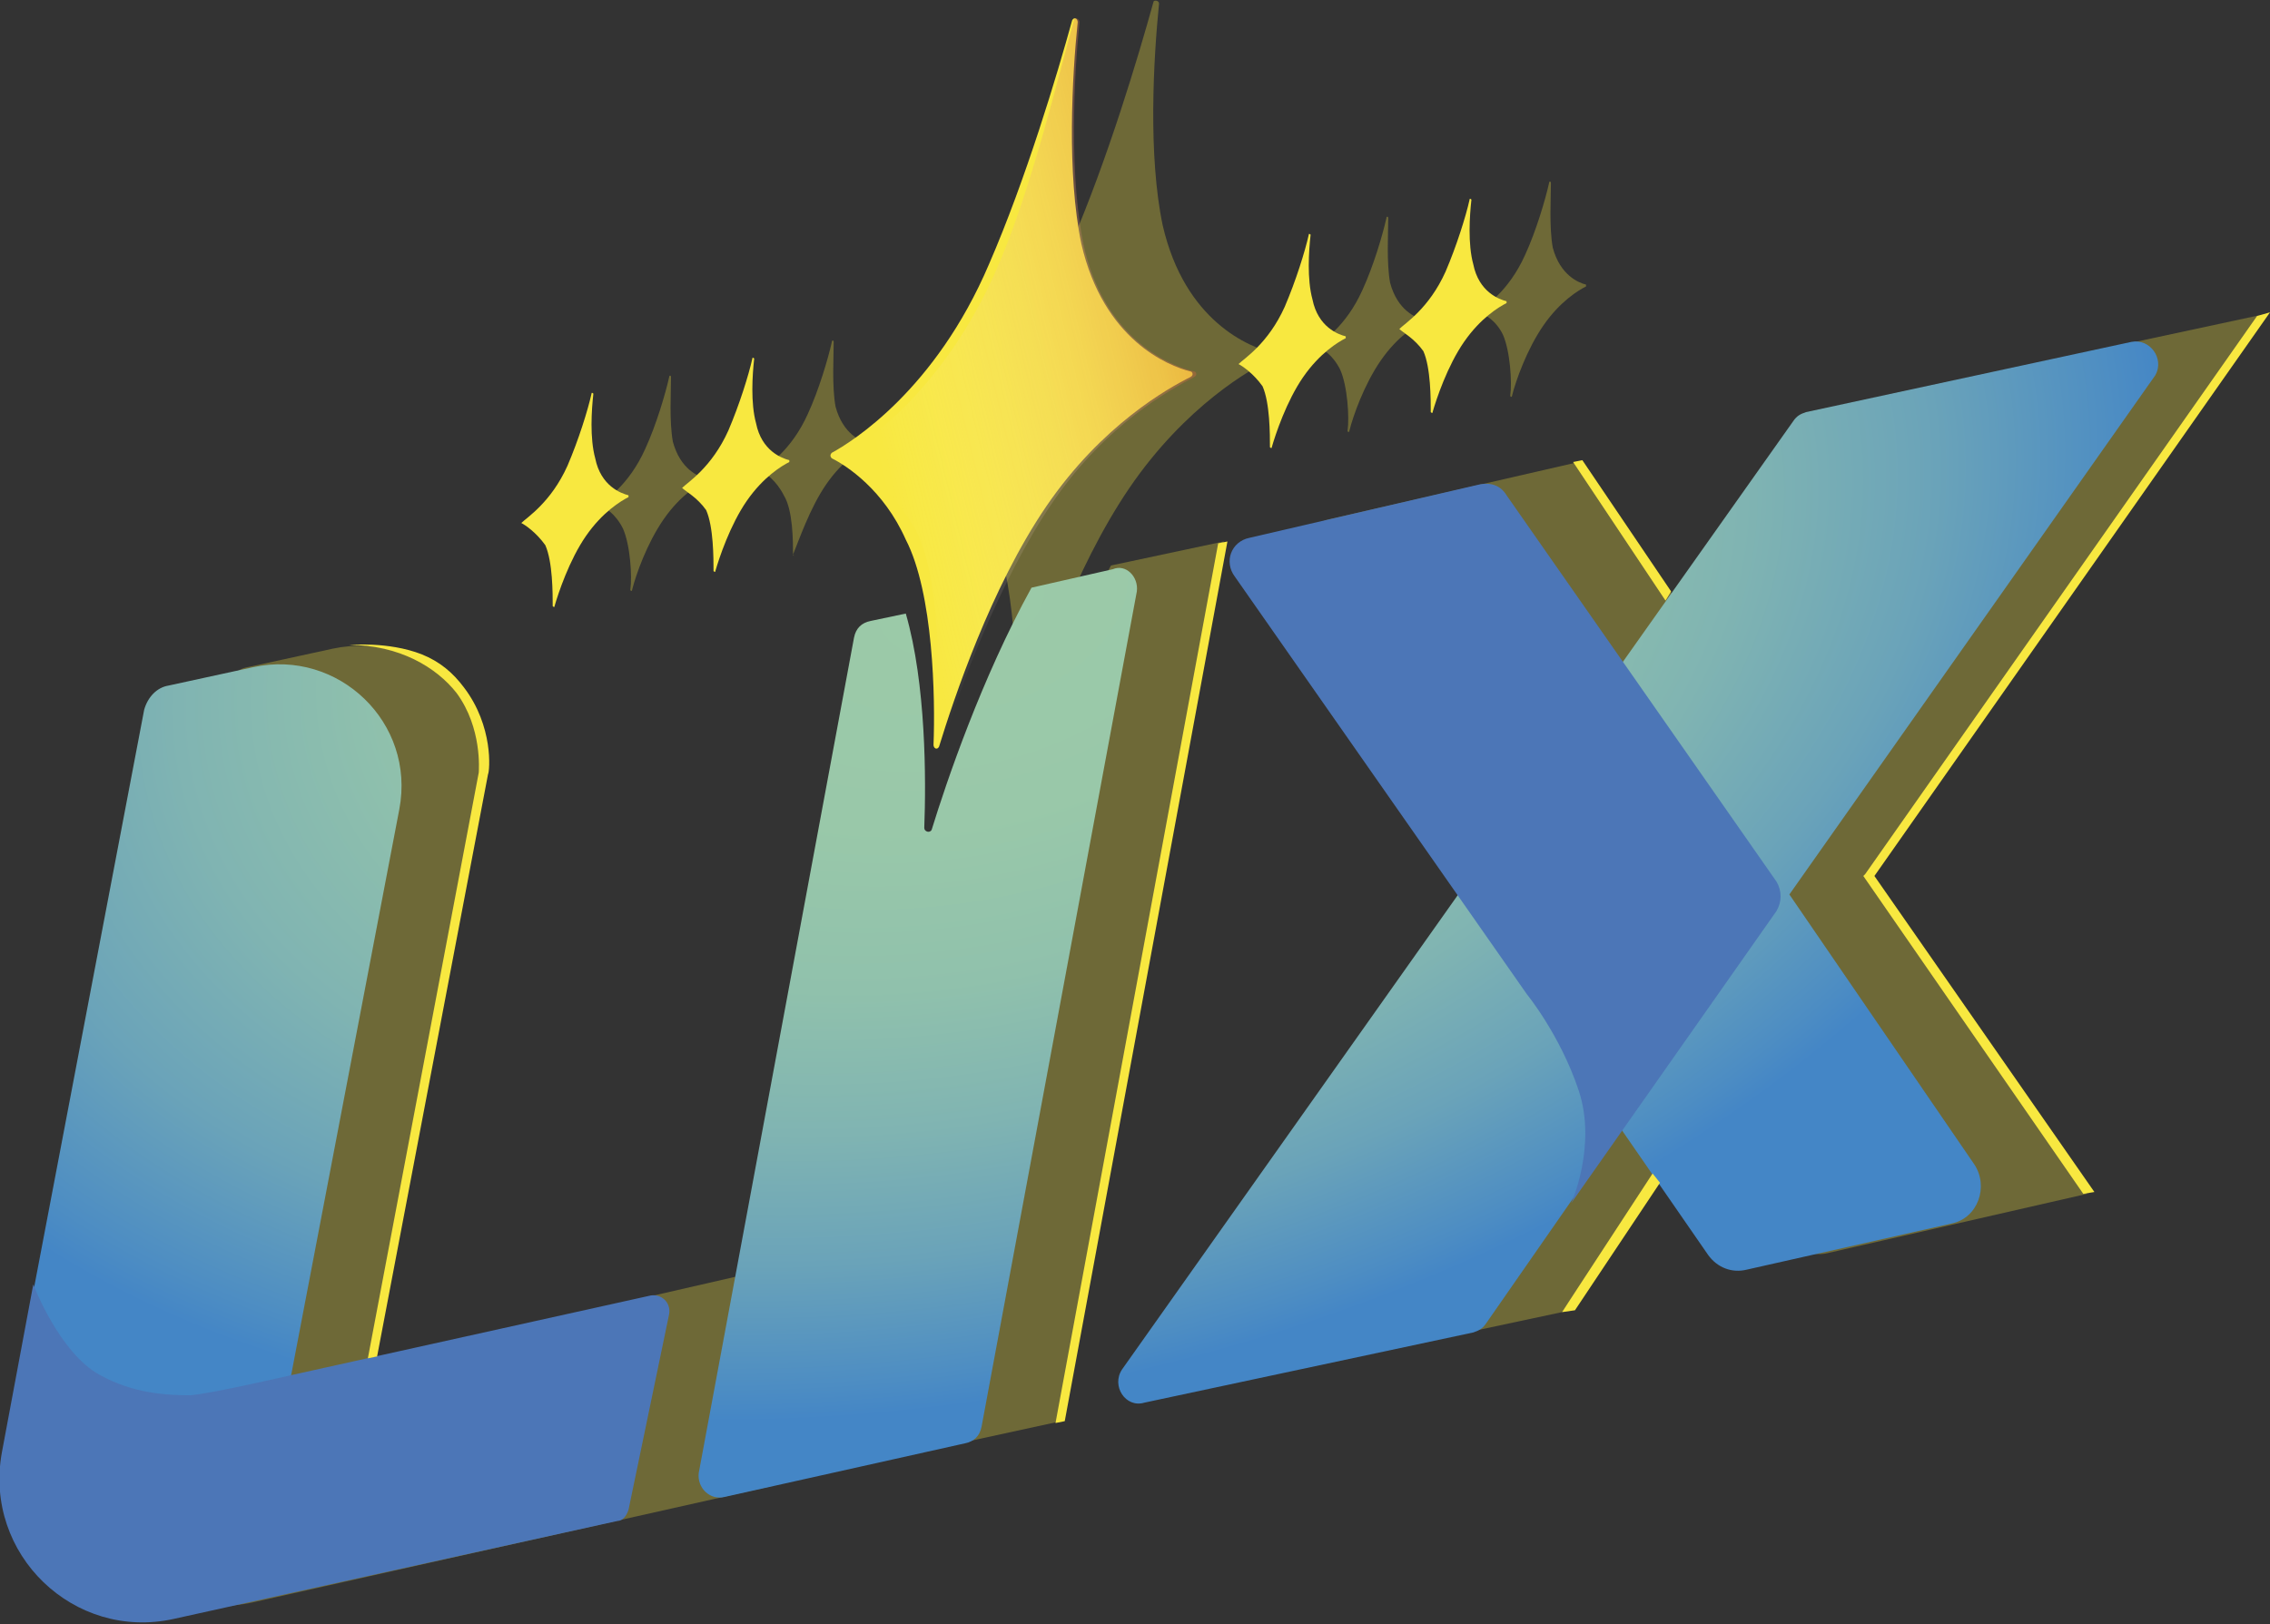
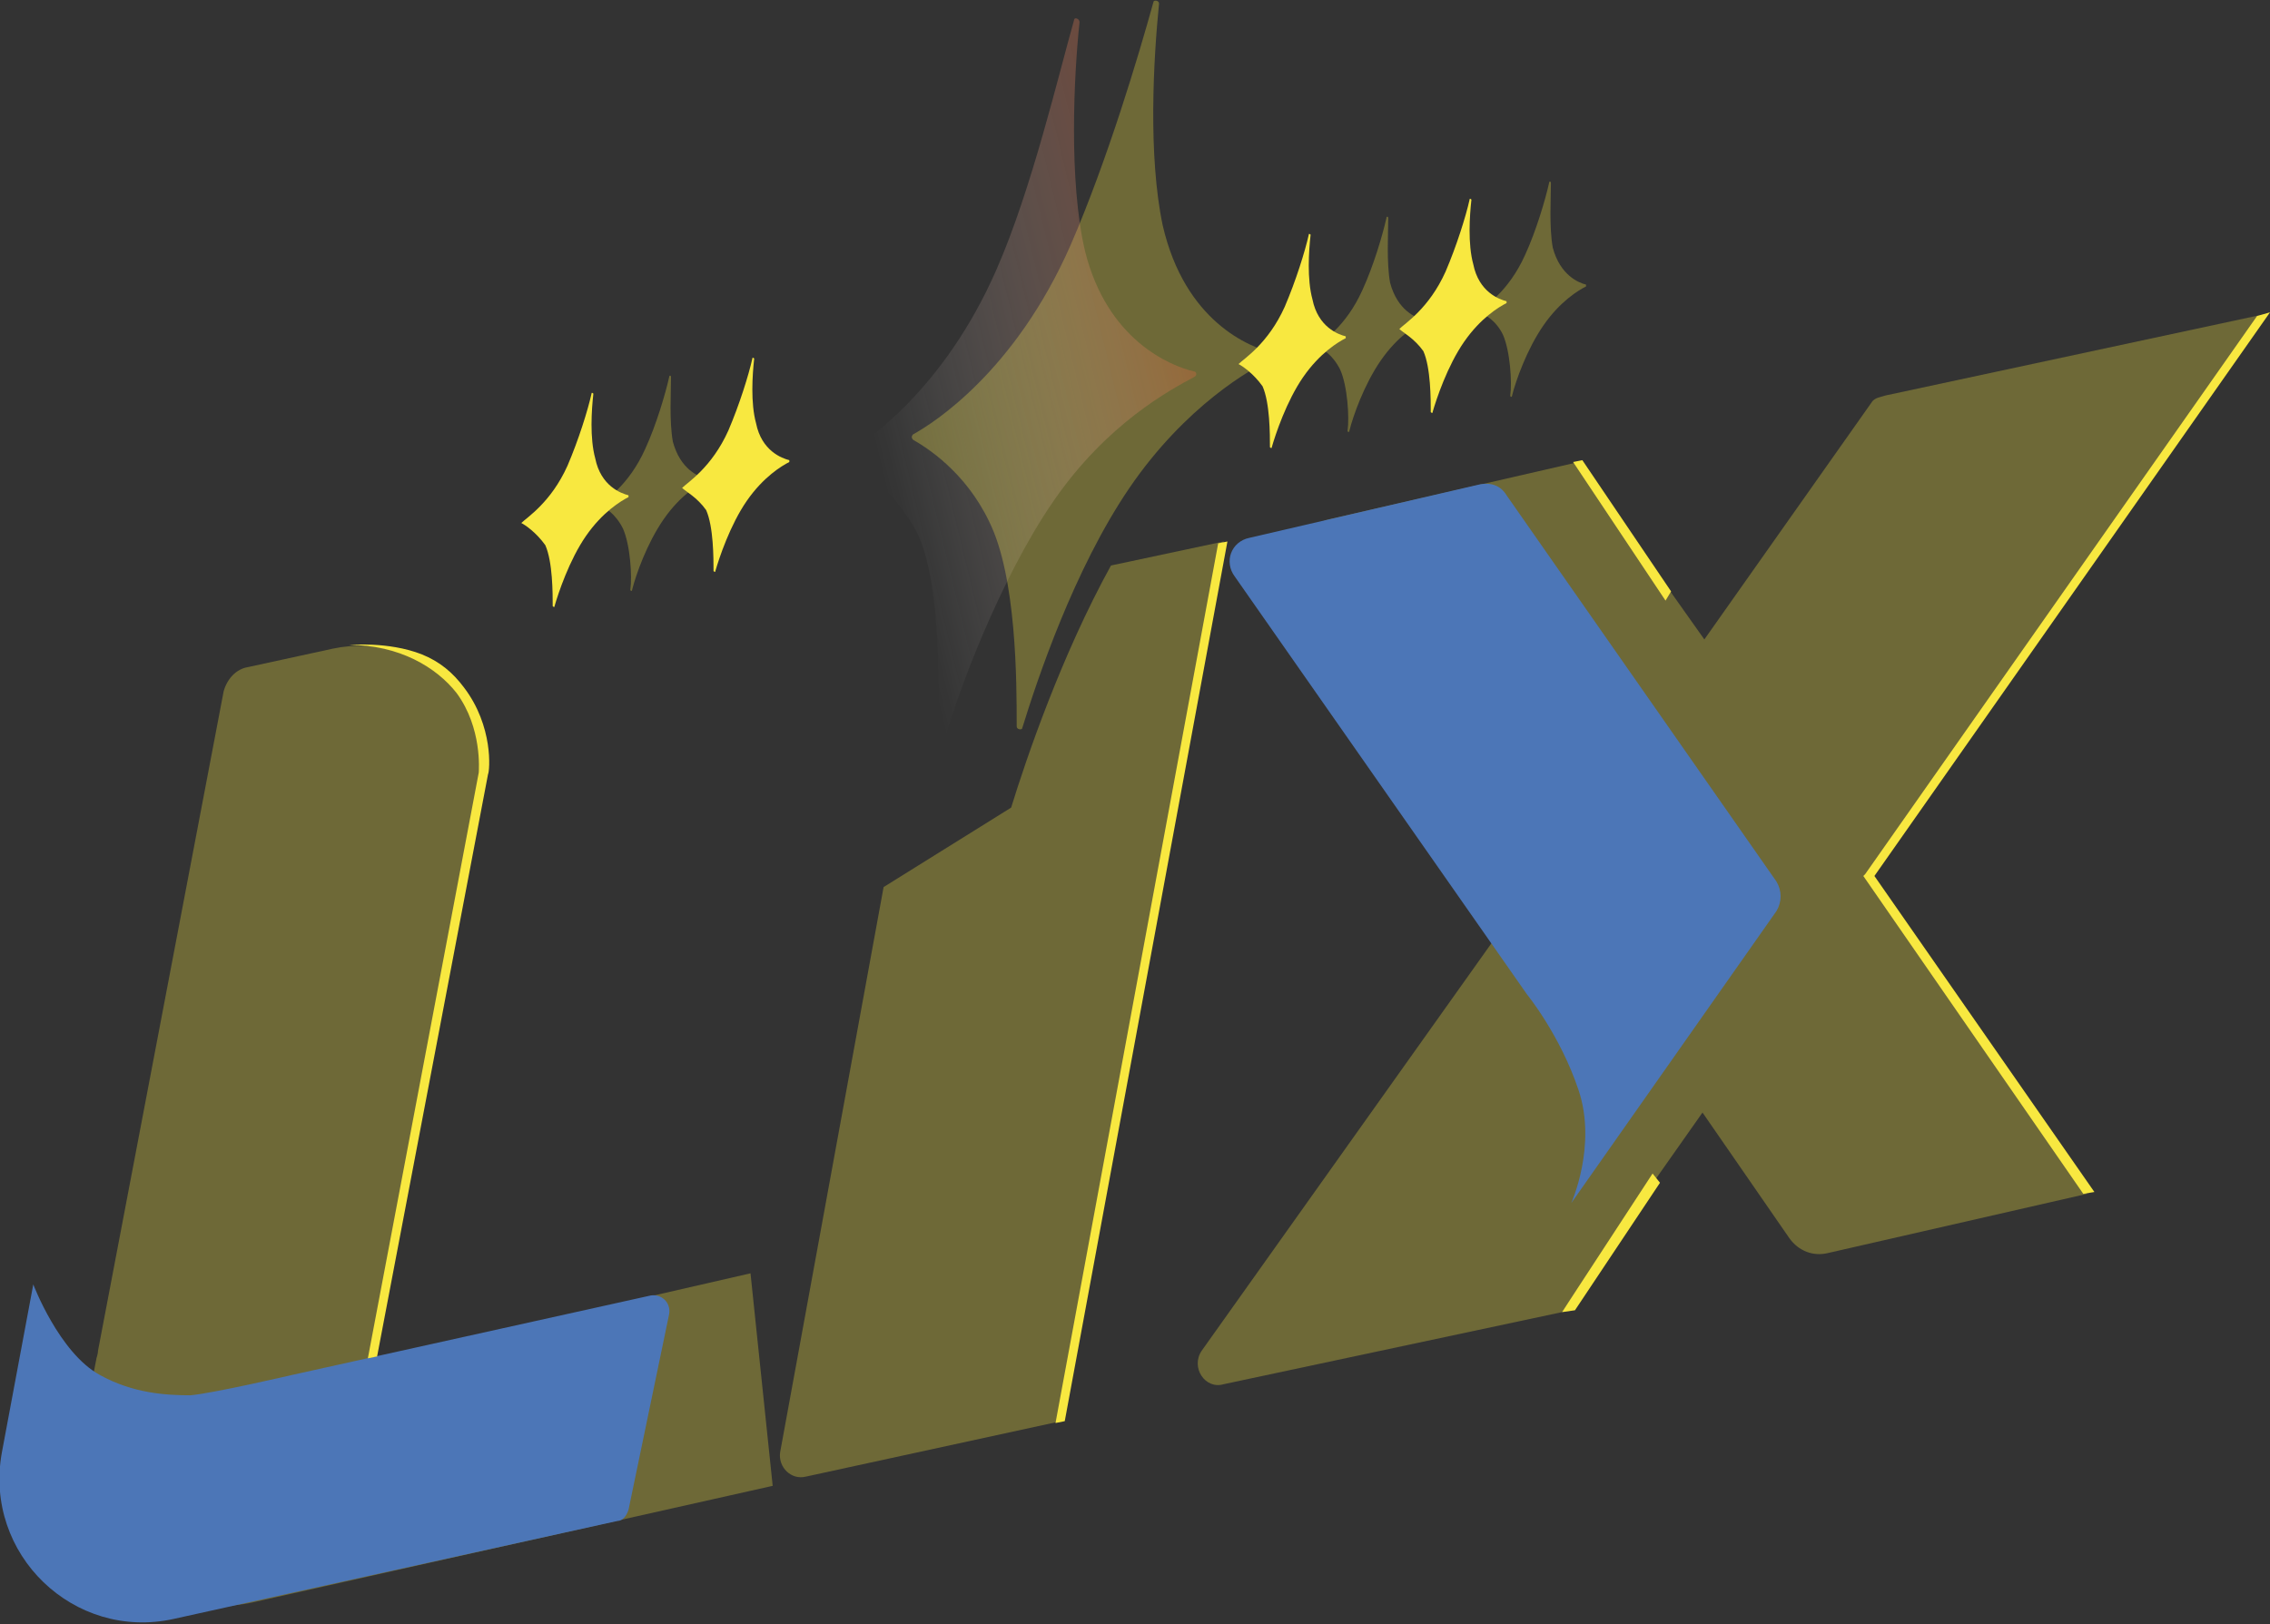
<svg xmlns="http://www.w3.org/2000/svg" version="1.1" id="Camada_1" x="0px" y="0px" viewBox="0 0 122.8 87.9" style="enable-background:new 0 0 122.8 87.9;" xml:space="preserve">
  <rect x="0" y="0" width="122.8" height="87.9" fill="#333333" stroke="none" />
  <style type="text/css">
	.st0{opacity:0.3;}
	.st1{fill:#F8E840;}
	.st2{fill:url(#SVGID_1_);}
	.st3{fill:#4C76B7;}
	.st4{opacity:0.5;fill:url(#SVGID_2_);}
</style>
  <g>
    <g class="st0">
      <path class="st1" d="M54.7,43.7c0.8-2.6,2.7-8.2,5.4-13.1l6.1-1.3l-8.8,47.6l-13.8,3c-0.8,0.2-1.5-0.5-1.4-1.3L47.8,48L54.7,43.7z    " />
      <path class="st1" d="M122.5,17L102,21.4c-0.3,0.1-0.5,0.1-0.7,0.3l-9.1,12.9L85.4,25l-13.5,3.1c-1,0.2-1.4,1.3-0.8,2.2l12.1,17.2    L65,73.1c-0.6,0.9,0.2,2.1,1.2,1.8L84.5,71l7.6-10.8l4.7,6.8c0.5,0.7,1.3,1,2.1,0.8l14-3.2l-11.9-17.2L122.5,17z" />
      <path class="st1" d="M20.1,73.6L20.1,73.6L26,42.8c0.9-4.7-3.3-8.7-8-7.7l-4.6,1c-0.6,0.1-1.1,0.6-1.3,1.3L5.3,73.1    c0,0.2-0.1,0.4-0.1,0.5l-0.8,4.1c-1,5.5,3.9,10.2,9.3,9l28.1-6.3l-1.2-11.5L20.1,73.6z" />
      <path class="st1" d="M49.4,23.8c0.7,0.4,2.8,1.7,4.1,4.4c1.5,3,1.5,8.7,1.5,11.1c0,0.2,0.3,0.2,0.3,0.1c0.8-2.6,2.8-8.6,5.8-13    c3-4.4,6.6-6.5,7.8-7c0.1-0.1,0.1-0.3,0-0.3c-1.3-0.3-4.8-1.7-6-6.9c-0.8-3.8-0.5-9-0.2-12c0-0.2-0.3-0.2-0.3-0.1    c-0.8,2.9-2.5,8.6-4.5,13.2c-3,6.8-7.4,9.6-8.5,10.2C49.3,23.6,49.3,23.7,49.4,23.8z" />
-       <path class="st1" d="M42.9,30C42.9,30.1,43,30.1,42.9,30c0.3-0.7,0.9-2.5,1.8-3.8c0.9-1.3,1.9-1.9,2.3-2.1c0,0,0-0.1,0-0.1    c-0.4-0.1-1.4-0.5-1.8-2c-0.2-1.1-0.1-2.7-0.1-3.5c0-0.1-0.1-0.1-0.1,0c-0.2,0.9-0.7,2.6-1.3,3.9c-0.9,2-2.2,2.8-2.5,3    c0,0,0,0.1,0,0.1c0.2,0.1,0.8,0.5,1.2,1.3C42.9,27.6,42.9,29.3,42.9,30z" />
      <path class="st1" d="M33.7,28.6c0.4,0.9,0.5,2.6,0.4,3.3c0,0.1,0.1,0.1,0.1,0c0.2-0.8,0.8-2.5,1.7-3.8c0.9-1.3,1.9-1.9,2.3-2.1    c0,0,0-0.1,0-0.1c-0.4-0.1-1.4-0.5-1.8-2c-0.2-1.1-0.1-2.7-0.1-3.5c0-0.1-0.1-0.1-0.1,0c-0.2,0.9-0.7,2.6-1.3,3.9    c-0.9,2-2.2,2.8-2.5,3c0,0,0,0.1,0,0.1C32.7,27.4,33.3,27.8,33.7,28.6z" />
      <path class="st1" d="M81.3,18.1c0.4,0.9,0.5,2.6,0.4,3.3c0,0.1,0.1,0.1,0.1,0c0.2-0.8,0.8-2.5,1.7-3.8c0.9-1.3,1.9-1.9,2.3-2.1    c0,0,0-0.1,0-0.1c-0.4-0.1-1.4-0.5-1.8-2c-0.2-1.1-0.1-2.7-0.1-3.5c0-0.1-0.1-0.1-0.1,0c-0.2,0.9-0.7,2.6-1.3,3.9    c-0.9,2-2.2,2.8-2.5,3c0,0,0,0.1,0,0.1C80.3,17,80.9,17.3,81.3,18.1z" />
      <path class="st1" d="M72.5,20c0.4,0.9,0.5,2.6,0.4,3.3c0,0.1,0.1,0.1,0.1,0c0.2-0.8,0.8-2.5,1.7-3.8c0.9-1.3,1.9-1.9,2.3-2.1    c0,0,0-0.1,0-0.1c-0.4-0.1-1.4-0.5-1.8-2c-0.2-1.1-0.1-2.7-0.1-3.5c0-0.1-0.1-0.1-0.1,0c-0.2,0.9-0.7,2.6-1.3,3.9    c-0.9,2-2.2,2.8-2.5,3c0,0,0,0.1,0,0.1C71.5,18.8,72.1,19.2,72.5,20z" />
    </g>
    <radialGradient id="SVGID_1_" cx="51.979" cy="32.572" r="66.333" gradientTransform="matrix(0.973 -0.231 0.149 0.627 -3.444 24.185)" gradientUnits="userSpaceOnUse">
      <stop offset="0" style="stop-color:#9CCAA8" />
      <stop offset="0.276" style="stop-color:#99C8A9" />
      <stop offset="0.474" style="stop-color:#90C1AC" />
      <stop offset="0.649" style="stop-color:#80B4B2" />
      <stop offset="0.809" style="stop-color:#6AA3B9" />
      <stop offset="0.959" style="stop-color:#4D8DC3" />
      <stop offset="1" style="stop-color:#4486C6" />
    </radialGradient>
-     <path class="st2" d="M61.5,32l-8.4,45.2c-0.1,0.5-0.4,0.8-0.9,0.9L39.2,81c-0.8,0.2-1.5-0.5-1.4-1.3l8.4-45.2   c0.1-0.5,0.4-0.8,0.9-0.9l1.9-0.4c1.1,3.8,1.1,9,1,11.6c0,0.2,0.3,0.3,0.4,0.1c0.8-2.6,2.7-8.2,5.4-13.1l4.4-1   C60.9,30.5,61.6,31.2,61.5,32z M115.3,18.5l-17.6,3.8c-0.3,0.1-0.5,0.2-0.7,0.5L60.7,74.1c-0.6,0.9,0.2,2.1,1.2,1.8l17.8-3.8   c0.3-0.1,0.5-0.2,0.7-0.5l7.3-10.5l4.7,6.8c0.5,0.7,1.3,1,2.1,0.8l11.1-2.5c1.4-0.3,2-2,1.2-3.2L96.8,48.4l19.8-28.1   C117.1,19.4,116.3,18.3,115.3,18.5z M13.7,36.1l-4.6,1c-0.6,0.1-1.1,0.6-1.3,1.3L1,74.1c-1,5.2,3.4,9.4,8.6,8.9   c0.3,0,0.7-0.1,1-0.2l3.7-0.8l7.3-38.2C22.5,39.1,18.3,35.1,13.7,36.1z" />
    <path class="st3" d="M36.2,71.1L34,81.7c-0.1,0.3-0.3,0.6-0.6,0.6l-24,5.3c-5.4,1.2-10.3-3.5-9.3-9l1.7-9.1c0,0,1.4,3.7,3.6,4.9   c1.8,1,3.6,1.1,4.9,1.1c1.2-0.1,5.5-1.1,5.5-1.1l19.4-4.3C35.8,70,36.3,70.5,36.2,71.1z" />
    <path class="st3" d="M67.6,29.1l12.5-2.9c0.6-0.1,1.1,0.1,1.4,0.6l14.6,20.9c0.3,0.5,0.3,1.1,0,1.6L85,65.1c0,0,1.4-3.1,0.4-6.1   c-1-3-2.8-5.2-2.8-5.2L66.8,31.2C66.2,30.4,66.6,29.3,67.6,29.1z" />
    <g>
-       <path class="st1" d="M45,24.8c-0.1-0.1-0.1-0.2,0-0.3c1.1-0.6,5.6-3.4,8.5-10.2c2-4.6,3.7-10.3,4.5-13.2c0.1-0.2,0.3-0.1,0.3,0.1    c-0.3,2.9-0.6,8.2,0.2,12c1.2,5.2,4.7,6.6,5.9,6.9c0.1,0,0.2,0.2,0,0.3c-1.2,0.6-4.8,2.6-7.8,7c-3,4.4-5,10.4-5.8,13    c-0.1,0.2-0.3,0.1-0.3-0.1c0.1-2.5,0-8.2-1.5-11.1C47.8,26.5,45.8,25.2,45,24.8z" />
      <g>
        <path class="st1" d="M36.9,26.4C36.9,26.4,36.9,26.4,36.9,26.4c0.3-0.3,1.6-1.1,2.5-3.1c0.6-1.4,1.1-3,1.3-3.9c0-0.1,0.1,0,0.1,0     c-0.1,0.9-0.2,2.4,0.1,3.5c0.3,1.5,1.4,1.9,1.8,2c0,0,0,0.1,0,0.1c-0.4,0.2-1.4,0.8-2.3,2.1c-0.9,1.3-1.5,3.1-1.7,3.8     c0,0.1-0.1,0-0.1,0c0-0.7,0-2.4-0.4-3.3C37.7,26.9,37.1,26.6,36.9,26.4z" />
        <path class="st1" d="M28.2,28.3C28.1,28.3,28.1,28.3,28.2,28.3c0.3-0.3,1.6-1.1,2.5-3.1c0.6-1.4,1.1-3,1.3-3.9c0-0.1,0.1,0,0.1,0     c-0.1,0.9-0.2,2.4,0.1,3.5c0.3,1.5,1.4,1.9,1.8,2c0,0,0,0.1,0,0.1c-0.4,0.2-1.4,0.8-2.3,2.1c-0.9,1.3-1.5,3.1-1.7,3.8     c0,0.1-0.1,0-0.1,0c0-0.7,0-2.4-0.4-3.3C29,28.8,28.4,28.4,28.2,28.3z" />
      </g>
      <g>
        <path class="st1" d="M75.7,17.8C75.7,17.8,75.7,17.8,75.7,17.8c0.3-0.3,1.6-1.1,2.5-3.1c0.6-1.4,1.1-3,1.3-3.9c0-0.1,0.1,0,0.1,0     c-0.1,0.9-0.2,2.4,0.1,3.5c0.3,1.5,1.4,1.9,1.8,2c0,0,0,0.1,0,0.1c-0.4,0.2-1.4,0.8-2.3,2.1c-0.9,1.3-1.5,3.1-1.7,3.8     c0,0.1-0.1,0-0.1,0c0-0.7,0-2.4-0.4-3.3C76.5,18.3,75.9,18,75.7,17.8z" />
        <path class="st1" d="M67,19.7C66.9,19.7,66.9,19.7,67,19.7c0.3-0.3,1.6-1.1,2.5-3.1c0.6-1.4,1.1-3,1.3-3.9c0-0.1,0.1,0,0.1,0     c-0.1,0.9-0.2,2.4,0.1,3.5c0.3,1.5,1.4,1.9,1.8,2c0,0,0,0.1,0,0.1c-0.4,0.2-1.4,0.8-2.3,2.1c-0.9,1.3-1.5,3.1-1.7,3.8     c0,0.1-0.1,0-0.1,0c0-0.7,0-2.4-0.4-3.3C67.8,20.2,67.2,19.8,67,19.7z" />
      </g>
      <linearGradient id="SVGID_2_" gradientUnits="userSpaceOnUse" x1="65.444" y1="18.133" x2="46.983" y2="22.603">
        <stop offset="0" style="stop-color:#D25A2F;stop-opacity:0.8" />
        <stop offset="7.840985e-02" style="stop-color:#D66A43;stop-opacity:0.737" />
        <stop offset="0.414" style="stop-color:#E8A993;stop-opacity:0.469" />
        <stop offset="0.69" style="stop-color:#F4D7CD;stop-opacity:0.248" />
        <stop offset="0.892" style="stop-color:#FCF4F1;stop-opacity:8.621043e-02" />
        <stop offset="1" style="stop-color:#FFFFFF;stop-opacity:0" />
      </linearGradient>
      <path class="st4" d="M45.8,24.8c-0.1-0.1-0.1-0.2,0-0.3c1.1-0.6,5.3-3.5,8.1-9.9c1.9-4.3,3.4-10.7,4.2-13.5c0-0.2,0.3-0.1,0.3,0.1    c-0.3,2.8-0.6,8.6,0.3,12.4c1.2,4.8,4.6,6.2,5.9,6.5c0.1,0,0.2,0.2,0,0.3c-1.3,0.7-4.7,2.5-7.6,6.7c-2.9,4.2-5.3,10.6-6,13.3    c0,0.2-0.3,0.1-0.3,0c0.1-2.4,0.3-8.7-1.1-11.6C48.2,26.3,46.5,25.2,45.8,24.8z" />
    </g>
    <g>
      <polygon class="st1" points="112.7,64.6 100.8,47.4 100.9,47.3 122.1,17.1 122.8,16.9 101.4,47.4 113.3,64.5   " />
    </g>
    <g>
      <polygon class="st1" points="85.2,70.9 84.5,71 89.4,63.5 89.8,64   " />
    </g>
    <g>
      <polygon class="st1" points="90.1,32.5 85.1,25 85.6,24.9 90.4,32   " />
    </g>
    <g>
      <polygon class="st1" points="57.6,76.9 57.1,77 65.9,29.4 66.4,29.3   " />
    </g>
    <g>
      <path class="st1" d="M20.4,73.4l-0.5,0.1l6-31.7c0,0,0,0,0,0c0-0.1,0.2-2.4-1.2-4.3c-1.1-1.4-3.1-2.6-5.8-2.6c0,0,2.1-0.2,3.9,0.5    c1,0.4,1.7,1,2.3,1.8c1.6,2.1,1.4,4.5,1.3,4.7c0,0,0,0,0,0L20.4,73.4z" />
    </g>
  </g>
</svg>